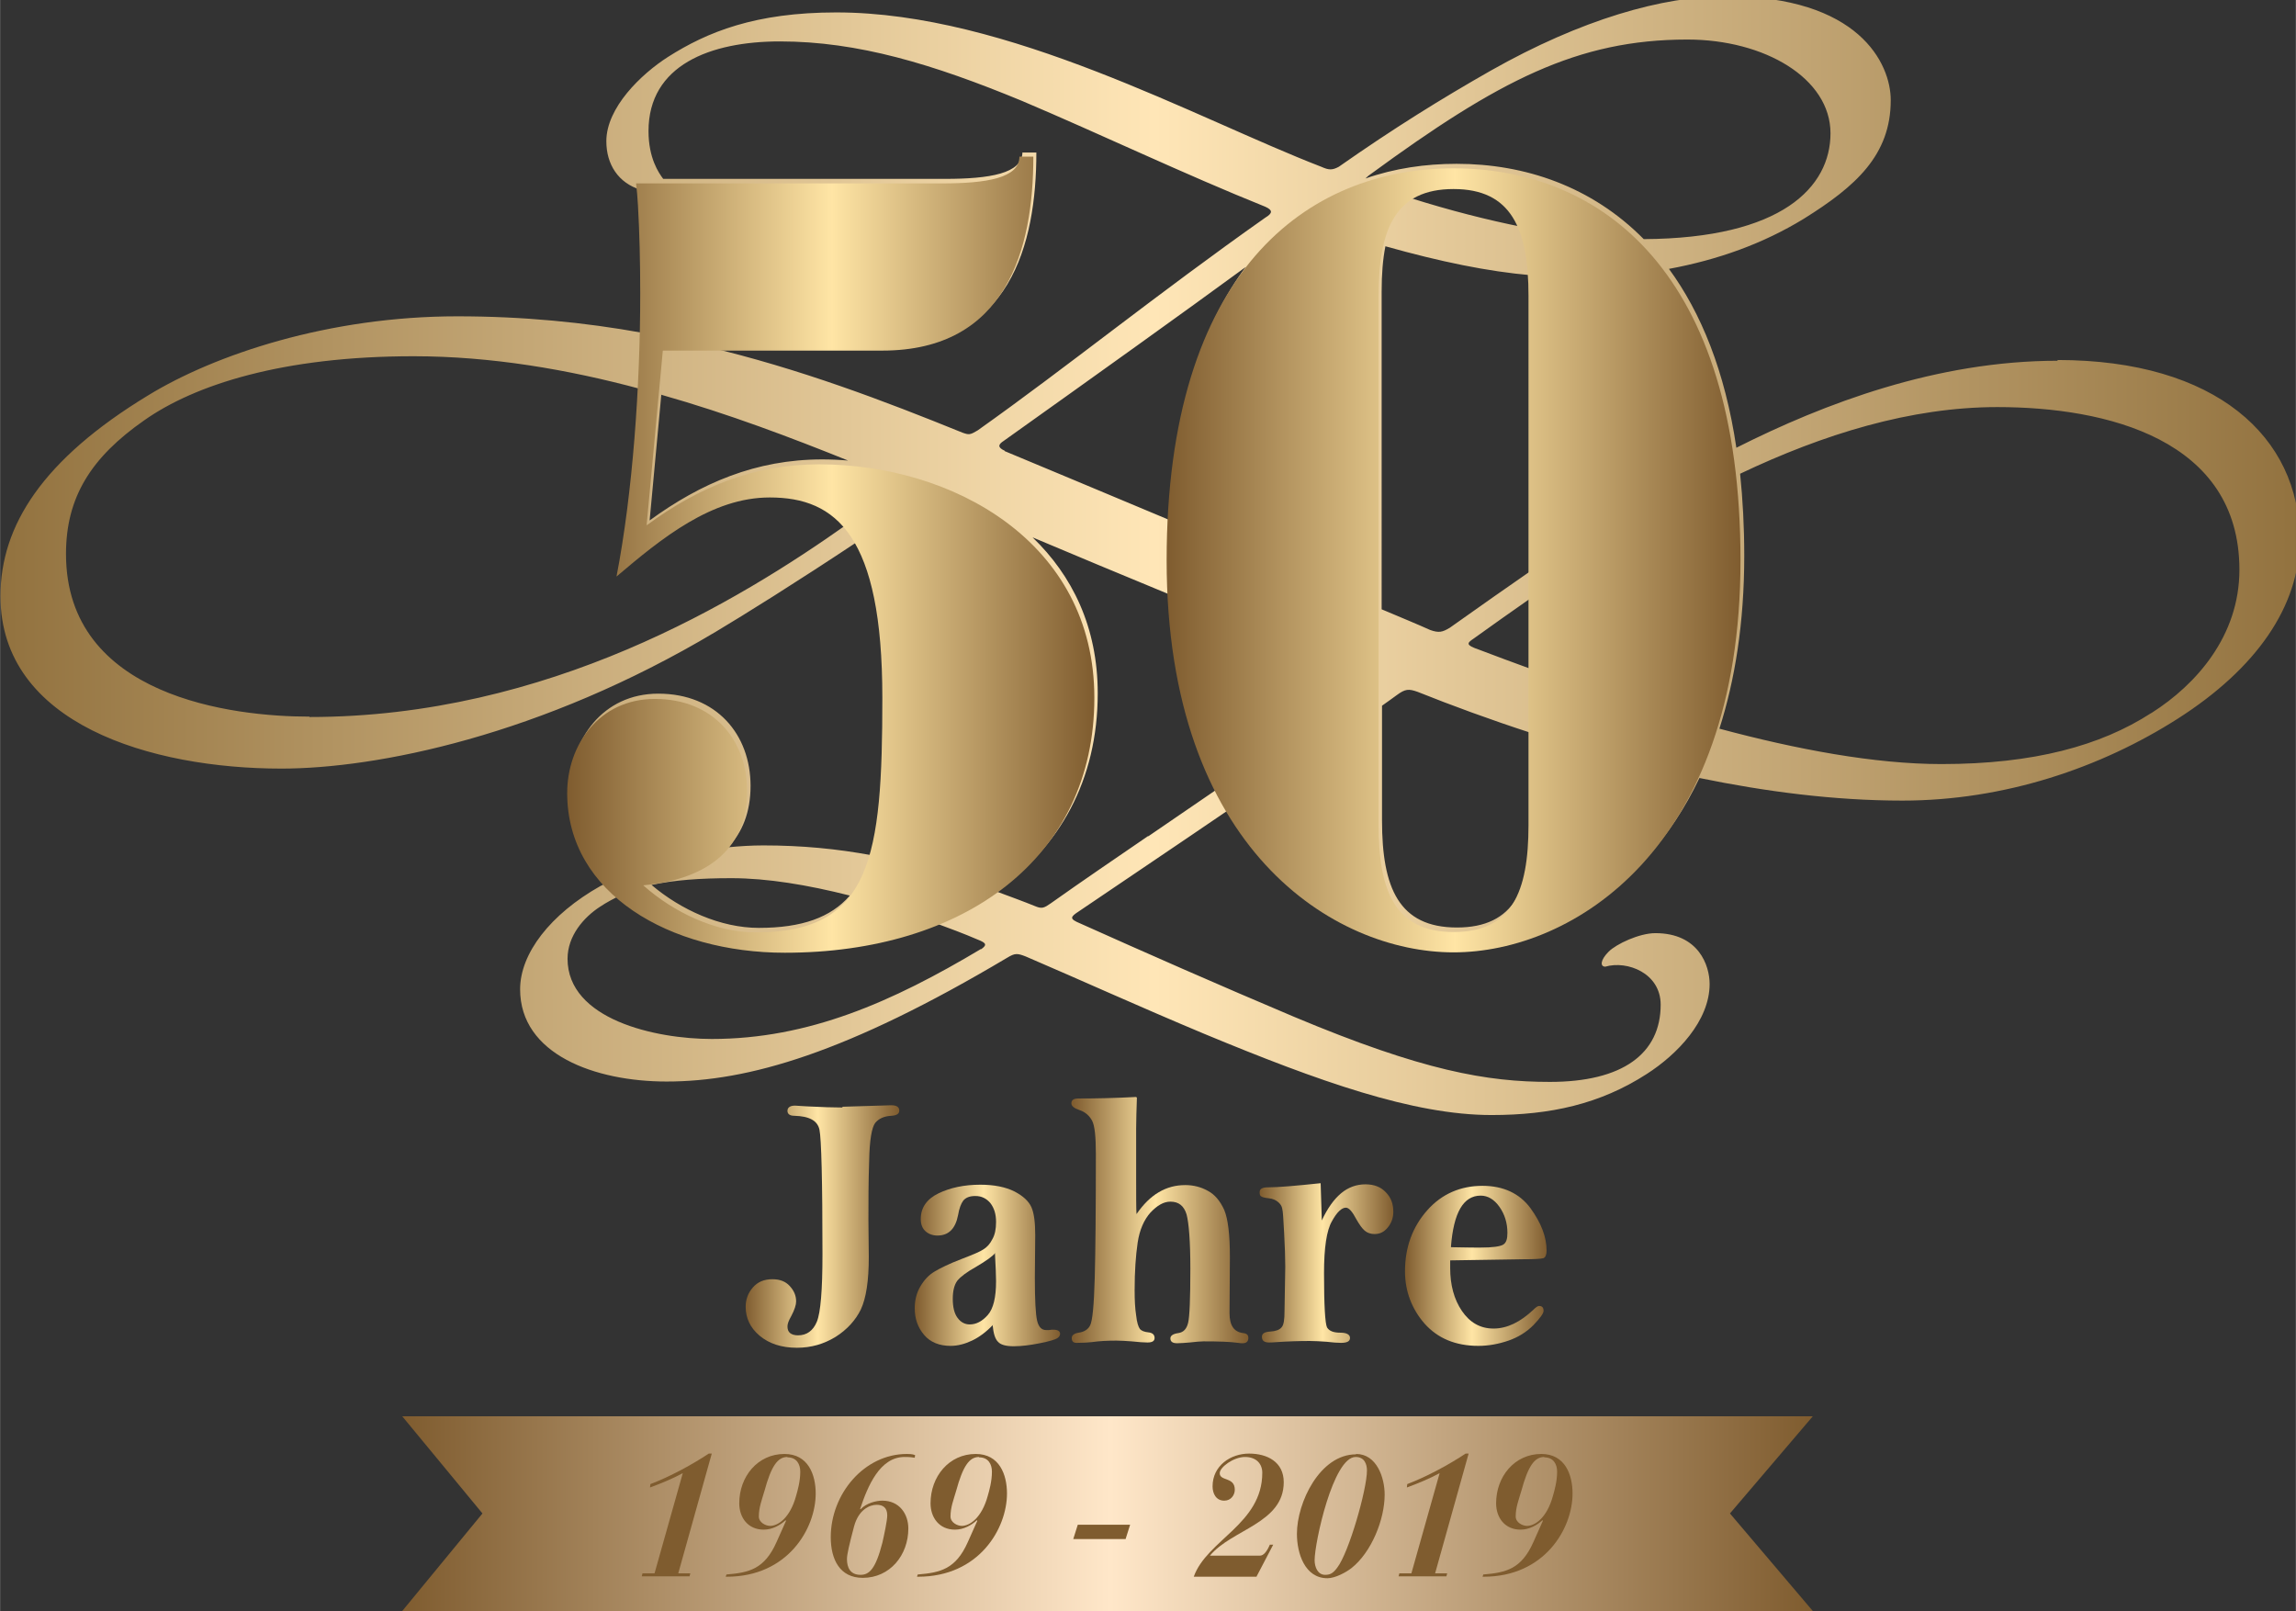
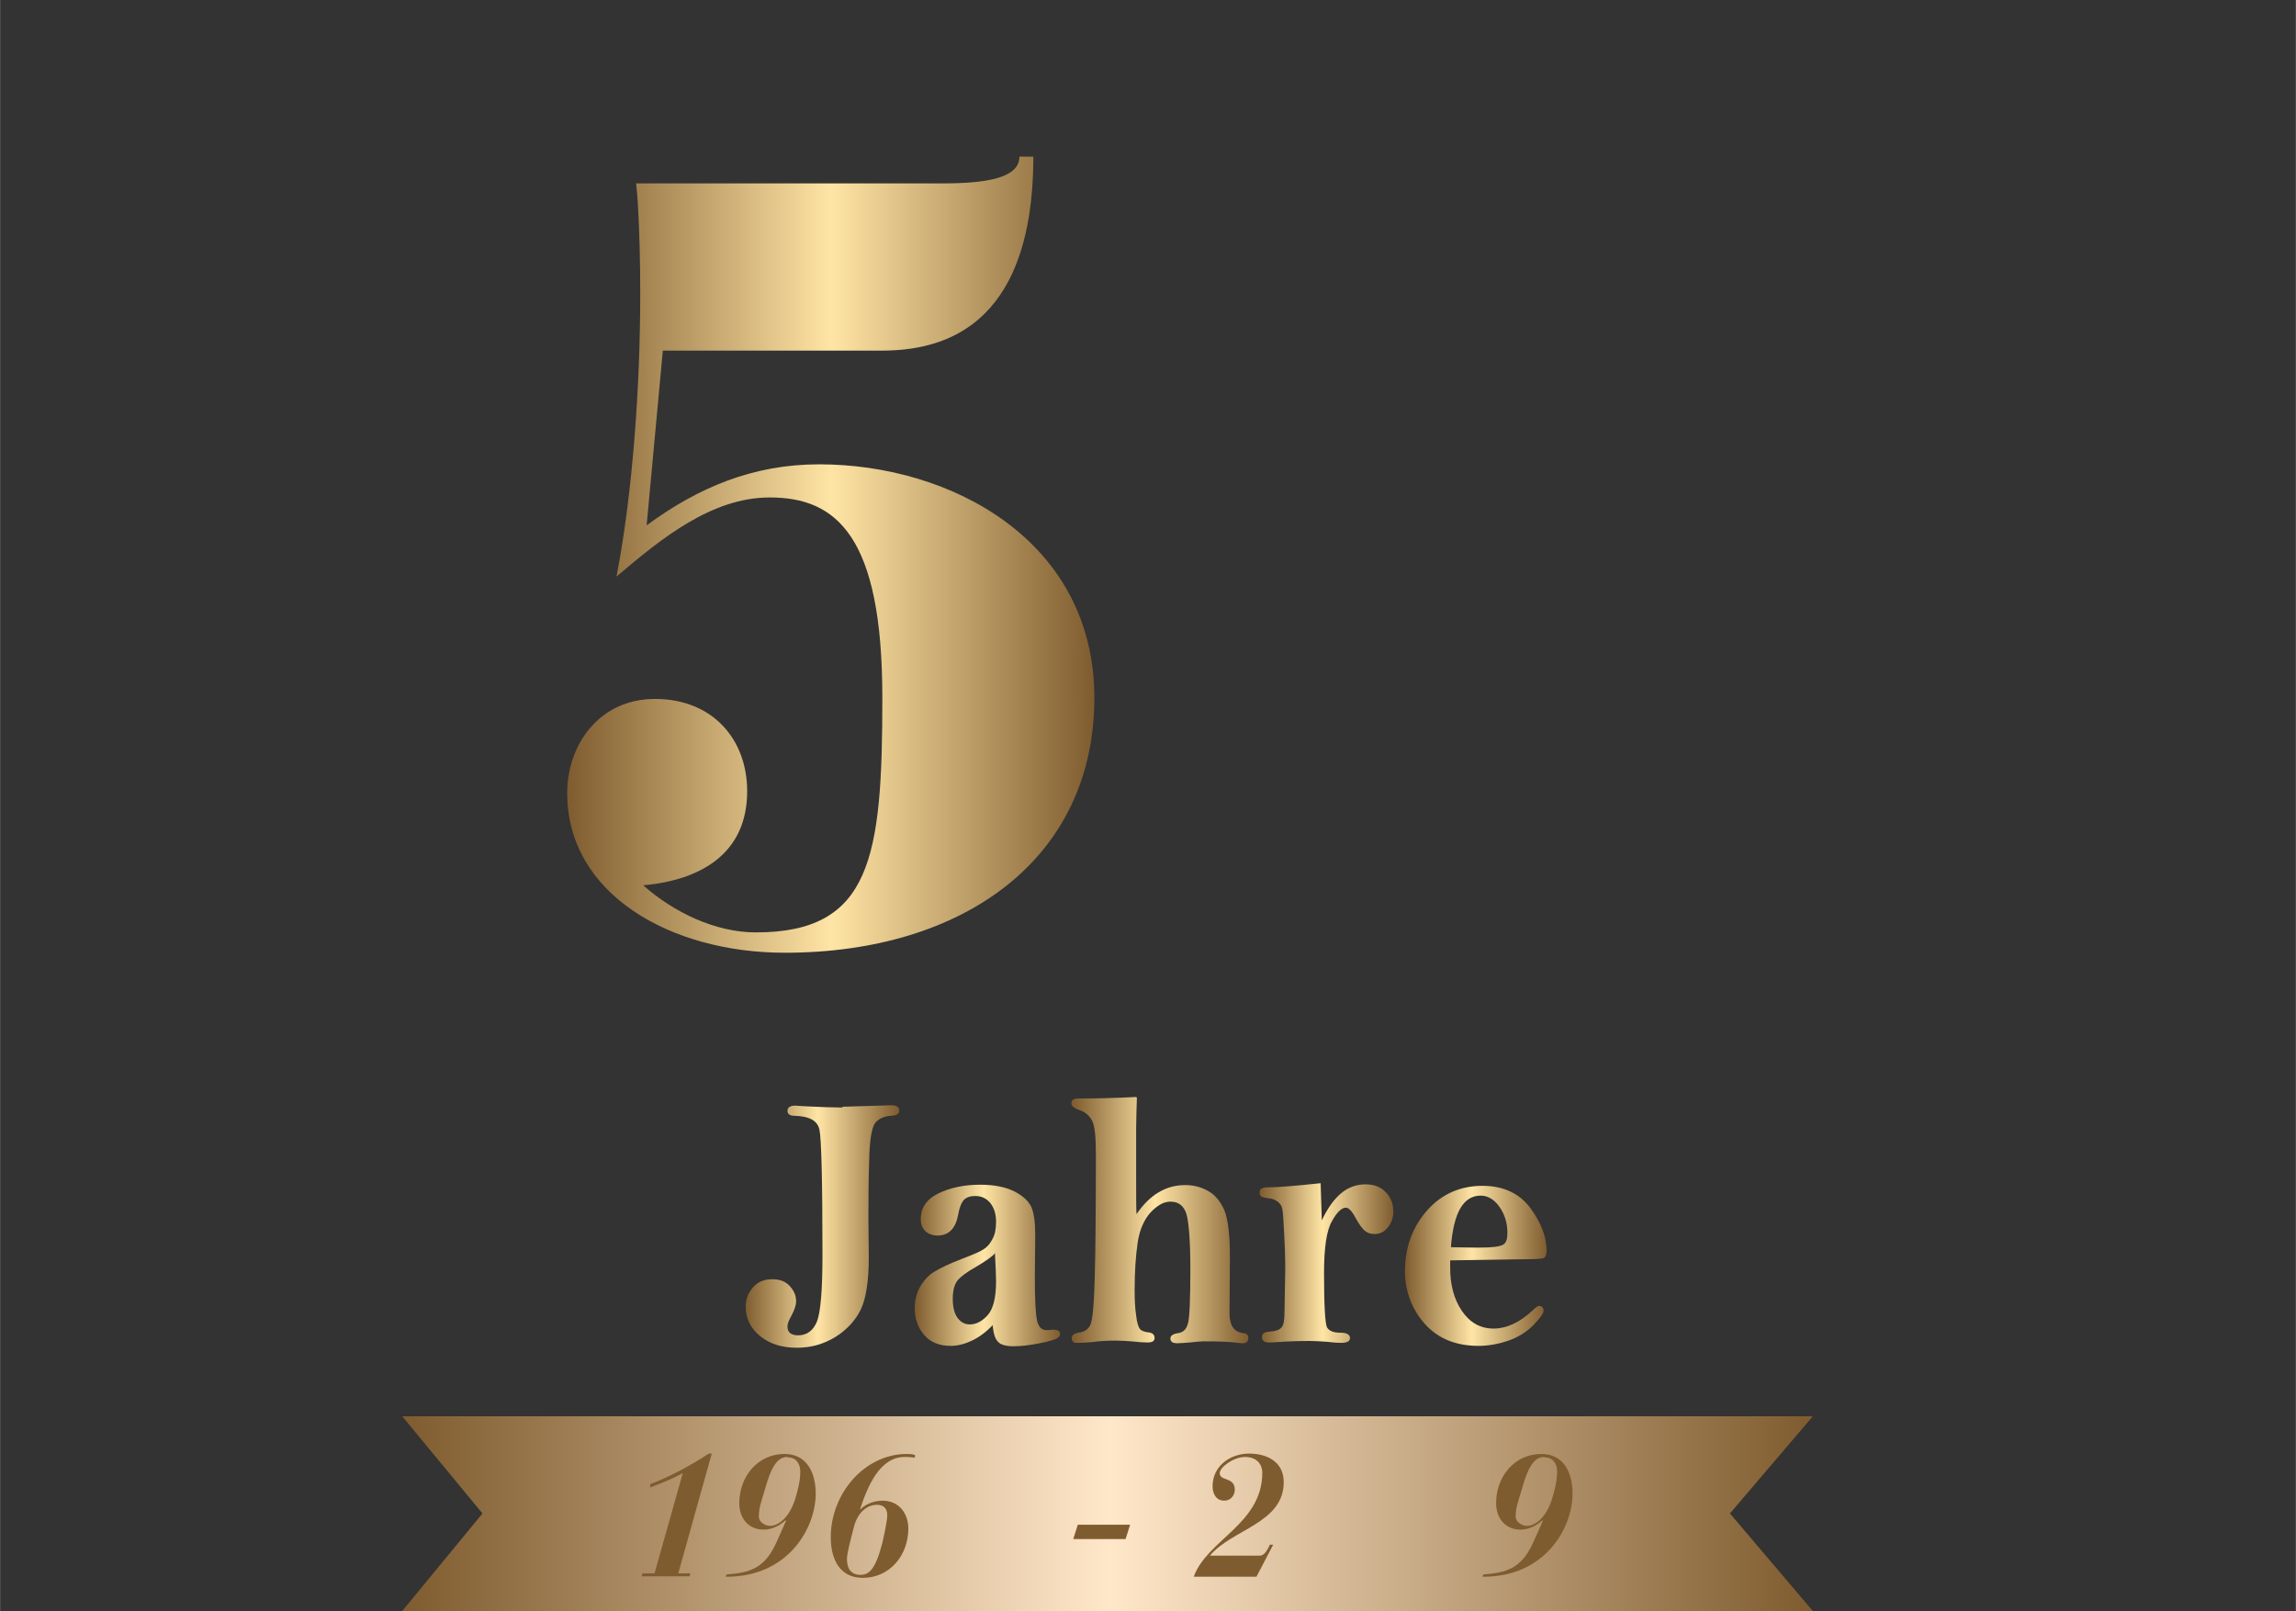
<svg xmlns="http://www.w3.org/2000/svg" xmlns:xlink="http://www.w3.org/1999/xlink" width="585.333" height="410.667" viewBox="0 0 6097 4278" shape-rendering="geometricPrecision" text-rendering="geometricPrecision" image-rendering="optimizeQuality" fill-rule="evenodd" clip-rule="evenodd">
  <rect x="0" y="0" width="6097" height="4278" fill="#333333" stroke="none" />
  <defs>
    <linearGradient id="a" gradientUnits="userSpaceOnUse" x1="1704.87" y1="4023.69" x2="1890.13" y2="4023.69">
      <stop offset="0" stop-color="#7f5c2f" />
      <stop offset="1" stop-color="#7f5c2f" />
    </linearGradient>
    <linearGradient id="g" gradientUnits="userSpaceOnUse" xlink:href="#a" x1="1927.79" y1="4023.69" x2="2166.13" y2="4023.69" />
    <linearGradient id="h" gradientUnits="userSpaceOnUse" xlink:href="#a" x1="2205.6" y1="4025.51" x2="2430.22" y2="4025.51" />
    <linearGradient id="i" gradientUnits="userSpaceOnUse" xlink:href="#a" x1="2436.76" y1="4023.69" x2="2675.1" y2="4023.69" />
    <linearGradient id="j" gradientUnits="userSpaceOnUse" xlink:href="#a" x1="2850.06" y1="4068.07" x2="3001.02" y2="4068.07" />
    <linearGradient id="k" gradientUnits="userSpaceOnUse" xlink:href="#a" x1="3169.1" y1="4023.69" x2="3408.82" y2="4023.69" />
    <linearGradient id="l" gradientUnits="userSpaceOnUse" xlink:href="#a" x1="3444.63" y1="4025.51" x2="3677.03" y2="4025.51" />
    <linearGradient id="m" gradientUnits="userSpaceOnUse" xlink:href="#a" x1="3715.13" y1="4023.69" x2="3900.4" y2="4023.69" />
    <linearGradient id="n" gradientUnits="userSpaceOnUse" xlink:href="#a" x1="3938.07" y1="4023.69" x2="4176.37" y2="4023.69" />
    <linearGradient id="b" gradientUnits="userSpaceOnUse" x1="1978.85" y1="3256.55" x2="2387.98" y2="3256.55">
      <stop offset="0" stop-color="#7f5c2f" />
      <stop offset=".471" stop-color="#ffe5a5" />
      <stop offset="1" stop-color="#7f5c2f" />
    </linearGradient>
    <linearGradient id="o" gradientUnits="userSpaceOnUse" xlink:href="#b" x1="2429.92" y1="3359.66" x2="2815.4" y2="3359.66" />
    <linearGradient id="p" gradientUnits="userSpaceOnUse" xlink:href="#b" x1="2847.53" y1="3241.35" x2="3316.44" y2="3241.35" />
    <linearGradient id="q" gradientUnits="userSpaceOnUse" xlink:href="#b" x1="3345" y1="3356.81" x2="3700.6" y2="3356.81" />
    <linearGradient id="r" gradientUnits="userSpaceOnUse" xlink:href="#b" x1="3731.82" y1="3360.13" x2="4108.39" y2="3360.13" />
    <linearGradient id="c" gradientUnits="userSpaceOnUse" x1="1505.85" y1="1472.7" x2="2905.78" y2="1472.7">
      <stop offset="0" stop-color="#7f5c2f" />
      <stop offset=".502" stop-color="#ffe5a5" />
      <stop offset="1" stop-color="#7f5c2f" />
    </linearGradient>
    <linearGradient id="e" gradientUnits="userSpaceOnUse" xlink:href="#c" x1="3097.56" y1="1488.33" x2="4622.35" y2="1488.33" />
    <linearGradient id="f" gradientUnits="userSpaceOnUse" x1="1067.71" y1="4019.31" x2="4813.54" y2="4019.31">
      <stop offset="0" stop-color="#7f5c2f" />
      <stop offset=".502" stop-color="#ffe7c9" />
      <stop offset="1" stop-color="#7f5c2f" />
    </linearGradient>
    <linearGradient id="d" gradientUnits="userSpaceOnUse" x1="0" y1="1475.96" x2="6106.82" y2="1475.96">
      <stop offset="0" stop-color="#92723f" />
      <stop offset=".502" stop-color="#ffe6b7" />
      <stop offset="1" stop-color="#92723f" />
    </linearGradient>
  </defs>
-   <path d="M5712 1894c-133 86-311 135-556 135-178 0-385-39-590-94 41-128 66-280 66-459 0-78-4-150-11-218 221-105 453-177 683-177 291 0 643 86 643 432 0 176-115 305-233 380zm-1644 285c0 179-46 284-199 284-154 0-199-105-199-284v-305c14-10 27-19 39-28 23-17 32-17 55-9 90 36 193 74 304 110v231zm-1019 41c-89 61-173 118-259 179-17 12-23 14-37 9-37-15-73-28-108-41 168-116 270-295 270-526 0-176-68-313-173-414 109 46 236 99 367 153 12 210 59 379 127 513-67 46-130 89-187 128zm-444 300c-236 141-458 239-715 239-150 0-383-52-383-213 0-61 43-110 86-138 18-12 37-22 56-31 108 92 270 142 442 142 144 0 277-23 392-68 38 14 76 28 113 44 23 9 26 14 9 26zm-349-141c-50 57-126 85-241 85-102 0-207-48-285-114 60-13 129-18 212-18 96 0 203 18 314 46zM821 1903c-202 0-646-52-646-432 0-150 66-256 208-355 135-95 369-170 715-170 206 0 410 35 603 87-9 170-27 341-55 486 120-102 253-210 407-210 79 0 147 21 198 82-291 206-796 513-1429 513zM2715 404c0 57-88 71-205 71h-749c-12-16-39-55-39-127 0-175 164-238 349-238 207 0 406 60 643 158 210 89 432 195 646 281 20 9 20 17 0 29-288 203-527 397-764 565-20 12-23 12-40 6-207-84-432-170-682-229h477c330 0 401-270 401-515h-37zm924 59c340-249 550-358 842-358 205 0 380 103 380 249 0 142-128 279-496 281-138-140-316-200-497-200-83 0-165 12-242 39 3-3 7-7 13-11zm274 1233c50-36 101-72 154-109v190c-49-18-96-35-140-52-35-12-32-17-14-29zM3746 526c30-24 70-36 122-36 95 0 148 40 176 113-95-19-193-44-298-77zm-77 248c0-45 3-85 10-120 146 41 272 67 388 77 1 14 1 28 1 43v740c-62 43-135 94-218 153-20 12-29 14-52 6-33-15-77-33-129-55V774zm-1914 274c180 51 348 115 497 175-23-2-46-3-69-3-176 0-322 63-458 162l31-334zm913 149c-20-9-17-17-3-26 247-176 475-339 643-462-112 150-187 369-200 673-189-79-360-151-440-184zm2796-239c-320 0-619 113-853 231-30-203-94-359-179-475 130-24 250-67 358-133 138-86 231-169 231-315 0-97-84-276-438-276-167 0-383 61-625 198-130 74-256 152-403 255-17 9-26 9-46 0-334-129-833-410-1288-410-216 0-343 52-447 118-72 46-164 135-164 224 0 62 32 111 91 129 1 10 2 20 2 30 5 70 6 150 6 234 0 38-1 77-2 116-155-28-318-44-493-44-340 0-643 101-821 210C113 1220 1 1396 1 1583c0 340 401 458 746 458 251 0 689-86 1153-363 77-46 212-130 382-243 45 81 70 209 70 405 0 187-6 330-38 431-92-17-185-26-287-26-32 0-63 2-94 5 38-39 60-93 60-163 0-137-91-245-245-245-148 0-233 122-233 250 0 100 38 184 101 250-7 4-15 7-22 11-133 75-213 179-213 274 0 173 199 245 389 245 216 0 478-75 905-329 20-12 26-12 49-3 147 63 294 130 473 205 306 127 556 216 764 216 156 0 288-29 412-109 81-52 167-141 167-239 0-49-29-135-144-135-43 0-104 29-124 49-23 23-23 40-9 40 58-17 147 17 147 101 0 130-101 205-294 205-167 0-337-29-680-173-199-84-401-173-568-248-29-12-26-17-3-32 106-72 255-172 403-273 159 263 405 369 601 369 215 0 490-127 644-450 175 36 358 60 539 60 271 0 527-87 732-218 208-133 323-298 323-476 0-271-222-476-643-476z" fill="url(#d)" />
  <path d="M2502 487c117 0 205-14 205-71h37c0 245-71 515-401 515h-583l-43 464c136-100 282-162 458-162 353 0 731 205 731 620 0 427-347 677-822 677-304 0-578-156-578-424 0-128 85-250 233-250 154 0 245 108 245 245 0 165-122 236-276 250 80 71 191 125 299 125 307 0 336-199 336-623 0-430-122-532-299-532-154 0-287 108-407 210 43-222 63-506 63-751 0-84-2-164-6-234-1-21-3-40-5-59h814z" fill="url(#c)" />
-   <path d="M3661 2191c0 179 46 284 199 284 154 0 199-105 199-284V786c0-179-46-284-199-284-154 0-199 105-199 284v1405zm199-1744c390 0 762 273 762 1041s-447 1041-762 1041c-316 0-762-273-762-1041s373-1041 762-1041z" fill="url(#e)" />
  <path fill="url(#f)" d="M4814 4278H1068l213-259-213-258h3746l-220 258z" />
  <path d="M1707 4178h31l75-266c-28 15-57 27-87 38l1-9c53-20 113-53 155-81h8l-89 318h32l-2 8h-127l2-8z" fill="url(#a)" />
  <path d="M2091 3869c-26 0-43 24-61 90-7 24-15 44-15 68 0 16 18 25 30 25 21 0 53-21 69-80 4-14 11-38 11-64 0-19-9-38-34-38zm-161 312c59-5 100-14 132-86l25-56v-1l-1-1c-14 13-35 25-58 25-42 0-65-32-65-70 0-71 49-131 120-131 63 0 83 55 83 105 0 93-74 221-236 221h-3l2-6z" fill="url(#g)" />
  <path d="M2328 3996c-19 0-48 13-60 57-13 49-19 75-19 87 0 23 9 42 36 42 23 0 40-15 58-85 5-22 13-59 13-73 0-20-11-28-28-28zm101-125c-6-1-13-2-27-2-66 0-98 78-118 138l1 1c16-17 42-23 58-23 45 0 69 35 69 74 0 71-49 131-121 131-61 0-85-49-85-108 0-115 89-221 202-221 6 0 14 0 22 3l-1 7z" fill="url(#h)" />
-   <path d="M2600 3869c-26 0-43 24-61 90-7 24-15 44-15 68 0 16 18 25 30 25 21 0 53-21 69-80 4-14 11-38 11-64 0-19-9-38-34-38zm-162 312c59-5 100-14 132-86l25-56v-1l-1-1c-14 13-35 25-58 25-42 0-65-32-65-70 0-71 49-131 120-131 63 0 83 55 83 105 0 93-74 221-236 221h-3l2-6z" fill="url(#i)" />
  <path fill="url(#j)" d="M2862 4049h139l-12 38h-139z" />
  <path d="M3337 4187h-167c35-98 182-140 182-276 0-23-15-42-46-42-30 0-67 27-67 43 0 22 40 9 40 44 0 14-10 29-28 29-22 0-31-19-31-38 0-55 48-87 97-87 48 0 92 22 92 76 0 109-138 125-196 195h133c9 0 18-10 26-29h9l-44 84z" fill="url(#k)" />
-   <path d="M3519 4182c13 0 21-4 32-19 31-40 79-208 79-258 0-16-6-36-30-36-60 0-109 228-109 274 0 18 8 39 28 39zm82-321c55 0 76 63 76 108 0 66-35 153-88 195-14 11-43 27-64 27-60 0-81-66-81-118 0-83 61-211 157-211z" fill="url(#l)" />
-   <path d="M3717 4178h31l75-266c-28 15-57 27-87 38l1-9c53-20 113-53 155-81h8l-89 318h32l-2 8h-127l2-8z" fill="url(#m)" />
  <path d="M4101 3869c-26 0-43 24-61 90-7 24-15 44-15 68 0 16 18 25 30 25 21 0 53-21 69-80 4-14 11-38 11-64 0-19-9-38-34-38zm-161 312c59-5 100-14 132-86l25-56v-1l-1-1c-14 13-35 25-58 25-42 0-65-32-65-70 0-71 49-131 120-131 63 0 83 55 83 105 0 93-74 221-236 221h-3l2-6z" fill="url(#n)" />
  <path d="M2237 2939l130-4c14 0 21 5 21 14s-7 13-21 14c-20 1-34 8-43 19-9 12-15 45-16 101-2 55-2 108-2 157l1 98c0 63-7 109-21 139-14 29-37 54-67 73-31 19-65 29-103 29-41 0-74-11-99-32s-37-47-37-77c0-19 6-36 19-51s30-22 52-22c20 0 35 6 46 18s17 25 17 41c0 9-4 22-13 39-7 12-10 21-10 27 0 8 2 14 7 18s12 6 21 6c23 0 40-12 50-36s15-84 15-179c0-197-3-307-8-331s-27-36-67-37c-12 0-18-5-18-13 0-9 7-14 20-14 3 0 14 1 32 2 39 2 70 3 94 3z" fill="url(#b)" />
  <path d="M2643 3327c-7 9-24 21-51 37-25 14-41 26-50 37-8 11-12 27-12 48 0 22 4 39 13 51s20 17 32 17c17 0 33-8 48-25s22-47 22-90c0-13-1-38-3-75zm-6 191c-18 19-37 33-56 42s-38 14-57 14c-30 0-54-10-70-29-17-20-25-43-25-71 0-22 5-41 15-58s22-30 37-39 39-21 73-34c29-11 48-19 57-25 10-6 18-15 24-27 7-12 10-27 10-46 0-21-5-37-15-50-10-12-23-19-40-19-15 0-25 4-32 12-6 8-11 21-14 39-7 36-25 54-55 54-12 0-23-4-31-11-9-8-13-19-13-33 0-30 16-53 47-68s68-23 111-23c37 0 67 6 91 18 23 12 38 26 45 42s10 41 10 74l-1 113c0 59 2 97 6 114s12 25 24 25h7c6-1 10-1 12-1 12 0 18 4 18 11 0 5-3 9-8 12s-20 8-46 13c-25 5-48 8-69 8s-35-4-42-12c-8-8-12-23-14-43z" fill="url(#o)" />
  <path d="M3019 2915c-1 32-2 59-2 82v127c0 54 0 88 1 100 18-26 37-45 59-58s45-19 71-19c21 0 41 5 59 15 19 10 33 27 44 51 10 24 15 66 15 125l-1 149c0 33 12 50 36 53 10 1 14 5 14 13 0 9-5 14-15 14-3 0-7 0-12-1-21-3-52-4-92-4-7 0-19 1-37 3-13 1-23 2-33 2-12 0-18-4-18-13 0-7 7-12 21-14s22-11 26-27 6-64 6-144c0-73-4-121-10-144-7-23-21-34-43-34-18 0-35 10-53 29-17 19-29 46-34 80s-8 76-8 126c0 26 1 48 4 67 2 19 6 31 10 36s12 8 22 9c11 1 17 6 17 15 0 8-6 12-19 12-10 0-23-1-42-3-15-1-28-2-40-2-24 0-45 1-66 4-10 1-23 2-40 2-9 0-13-4-13-13 0-7 6-12 18-14 15-2 26-9 31-20 6-12 10-53 12-125s3-182 3-330c0-45-3-75-10-88s-18-23-33-28-22-11-22-18c0-9 6-13 19-13 46 0 96-1 153-4z" fill="url(#p)" />
  <path d="M3510 3241c15-32 32-56 51-72s41-24 65-24c23 0 41 7 54 21 14 14 20 31 20 52 0 16-5 30-15 42s-21 17-35 17c-10 0-19-3-26-9s-14-16-22-30c-11-21-20-31-28-31-11 0-24 12-37 36-14 24-21 70-21 138 0 86 3 134 8 144 6 10 18 14 36 14 16 0 25 5 25 14s-8 13-24 13c-9 0-22-1-39-3-15-1-30-2-44-2-29 0-59 1-87 3-12 1-19 1-21 1-13 0-19-5-19-15 0-9 7-13 22-14 14-1 24-4 30-11 6-6 8-21 8-42l2-119c0-24-1-54-3-90s-3-57-5-64c-1-7-5-13-11-18s-14-9-25-10-17-3-20-5-4-5-4-11c0-9 7-13 22-13 27 0 74-4 140-11l3 96z" fill="url(#q)" />
  <path d="M3854 3312c44 1 69 1 76 1 34 0 54-3 62-8s11-15 11-31c0-26-7-49-21-69s-31-30-50-30c-46 0-72 45-79 136zm-3 35v20c0 45 10 83 31 114s49 47 84 47c36 0 71-17 106-50 7-7 12-10 15-10 8 0 12 4 12 13 0 7-9 19-27 38-18 18-40 32-66 41s-53 14-80 14c-61 0-108-20-143-59-34-39-52-86-52-139 0-64 20-118 59-162s89-65 147-65c55 0 98 20 127 59 29 40 43 77 43 113 0 11-3 18-8 20-6 2-24 3-55 3l-194 3z" fill="url(#r)" />
</svg>